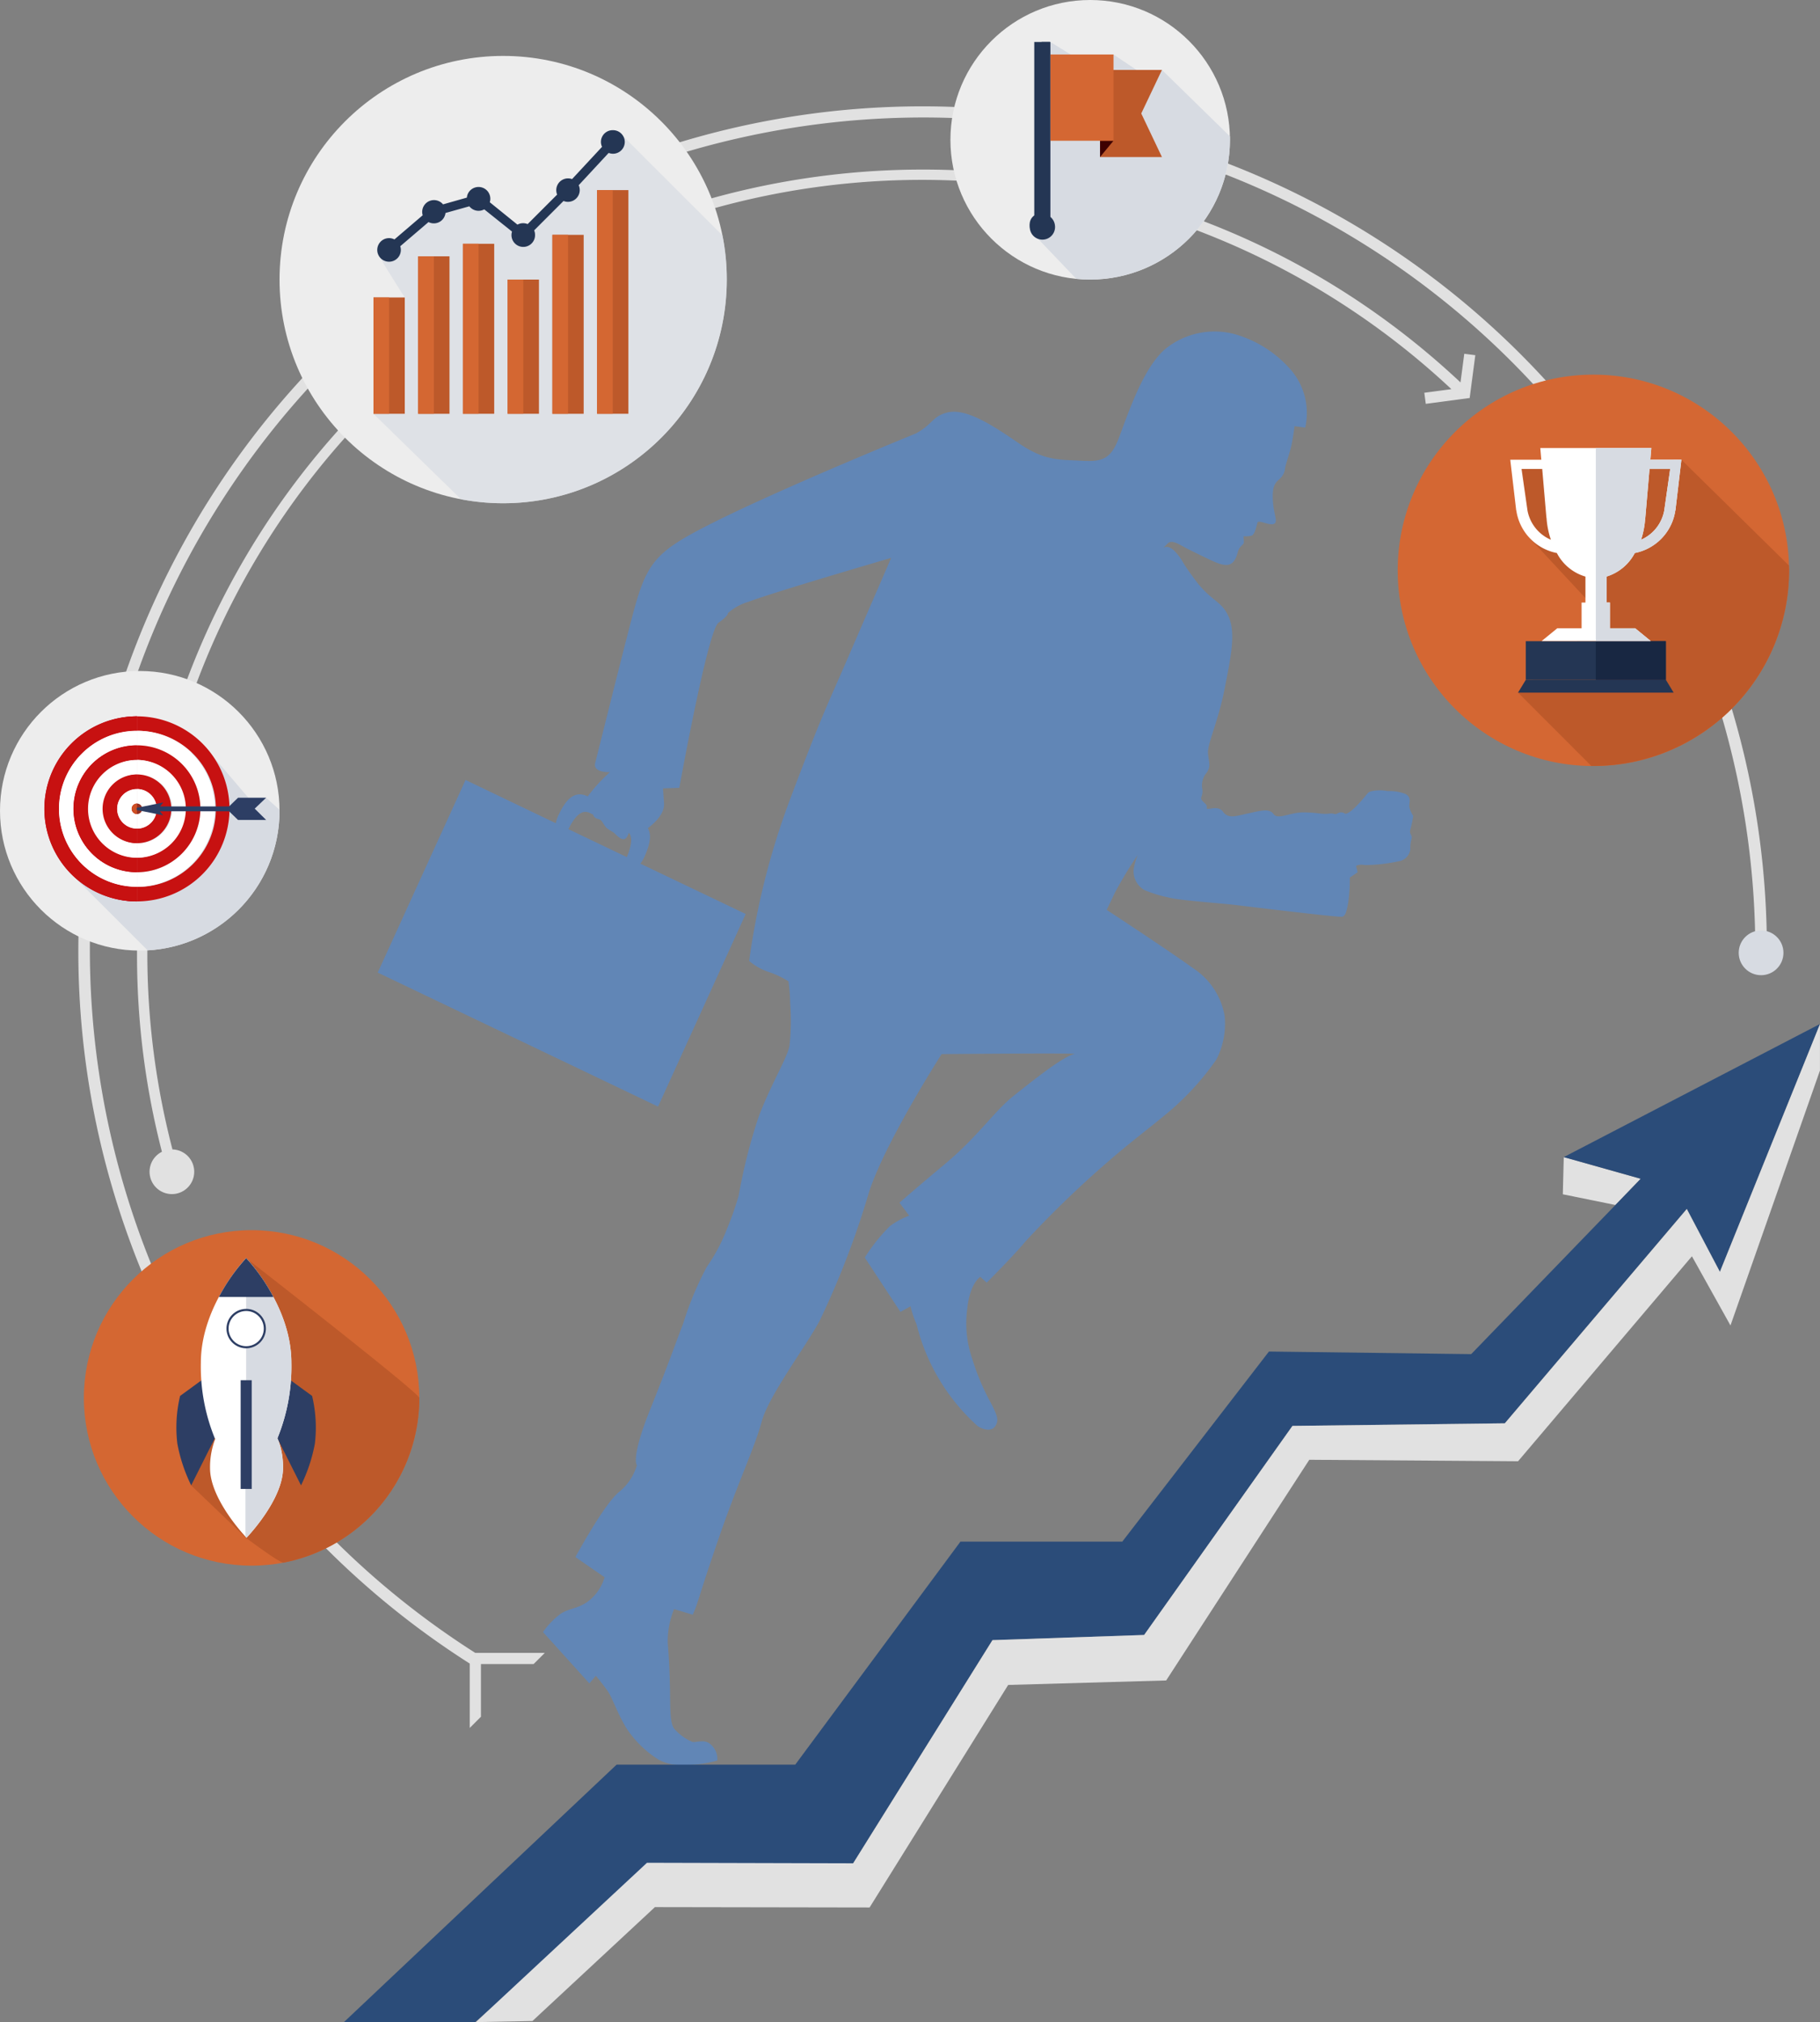
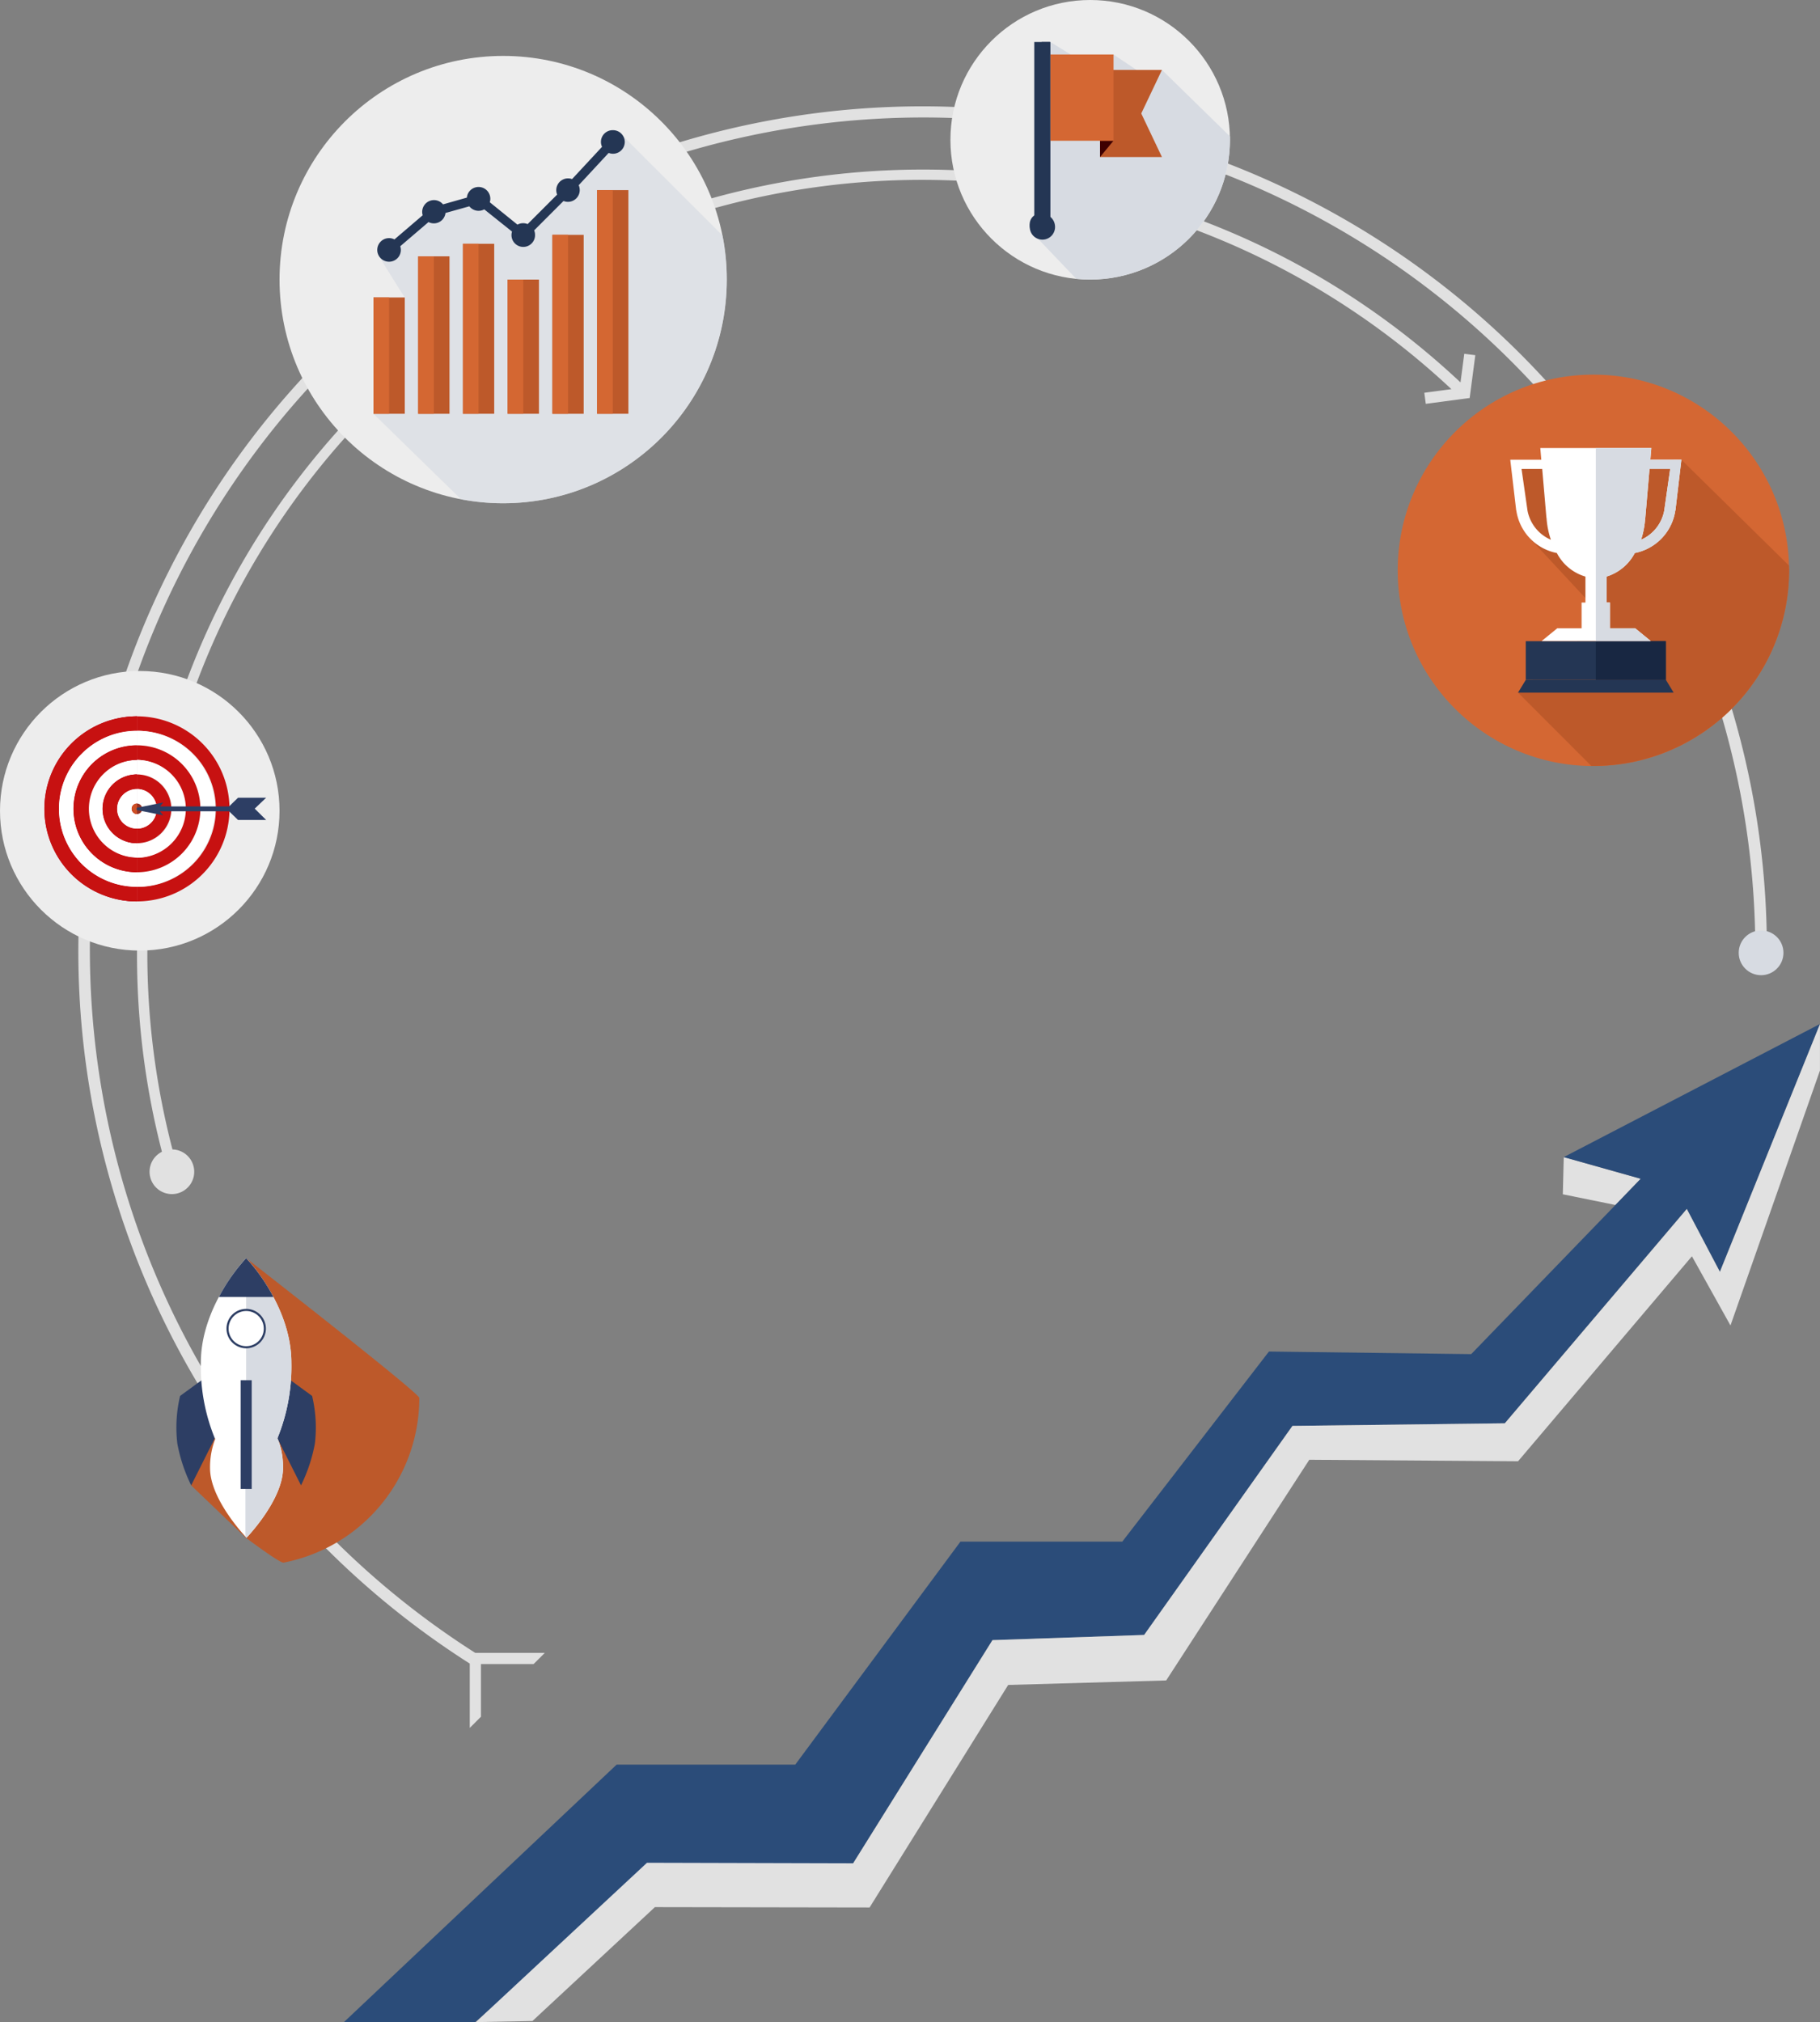
<svg xmlns="http://www.w3.org/2000/svg" viewBox="0 0 863.98 959.76">
  <rect x="0" y="0" width="863.98" height="959.76" fill="#808080" stroke="none" />
  <defs>
    <style>.cls-1{fill:#e1e1e1;}.cls-2{fill:#6186b6;}.cls-3{fill:#2b4c79;}.cls-4{fill:#d7dbe2;}.cls-5{fill:#d46732;}.cls-6{fill:#bd592a;}.cls-7{fill:#fff;}.cls-8{fill:#2d3e64;}.cls-9{fill:#8aadb2;}.cls-10{fill:#ededed;}.cls-11{fill:#b30022;}.cls-12{fill:#c71111;}.cls-13{fill:#ce5024;}.cls-14{fill:#942f21;}.cls-15{opacity:0.67;isolation:isolate;}.cls-16{fill:#243654;}.cls-17{fill:#d46733;}.cls-18{fill:#182742;}.cls-19{fill:#3e0000;}.cls-20{fill:none;}</style>
  </defs>
  <g id="Слой_2" data-name="Слой 2">
    <g id="Layer_1" data-name="Layer 1">
      <g id="Path_3212" data-name="Path 3212">
        <path class="cls-1" d="M695.11,167.92l-1.79,13.58C543.1,40.53,307,48,166.06,198.25A373,373,0,0,0,76.87,546.67a10.6,10.6,0,1,0,5-1.11C30.79,349.08,148.63,148.34,345.12,97.21A367.62,367.62,0,0,1,689,184.71l-12.86,1.71.7,5.26,20.83-2.77,2.68-20.33Z" />
      </g>
      <g id="Path_3213" data-name="Path 3213">
        <path class="cls-1" d="M807.26,295.17C721,91.3,485.75-4,281.89,82.28S-17.3,403.78,69,607.65a400.9,400.9,0,0,0,154,181.94v30.54l5.31-5.31v-25h25l5.31-5.3h-33c-184.13-117.31-238.3-361.67-121-545.8s361.67-238.3,545.8-121A395.33,395.33,0,0,1,833.27,450.8h5.49A398.31,398.31,0,0,0,807.26,295.17Z" />
      </g>
      <g id="Group_4336" data-name="Group 4336">
        <g id="Path_3214" data-name="Path 3214">
          <path class="cls-1" d="M742.34,549.21l-.45,17.64,25,5.08,12-12.44Z" />
        </g>
      </g>
      <g id="Group_4337" data-name="Group 4337">
        <g id="Path_3215" data-name="Path 3215">
-           <path class="cls-2" d="M669.58,393.45a46.88,46.88,0,0,0,1.29-6.21,13.26,13.26,0,0,1-1.81-4.11c-.37-2,1.34-4.4-1.75-6.24a21.32,21.32,0,0,0-8.73-1.42,18.47,18.47,0,0,0-7.9.16c-1.87.67-1.3,1.22-6.22,6.38s-6.07,4.11-6.07,4.11a3.13,3.13,0,0,0-3.28-.15c-1.86,1-1.37-.2-4.35.21s-5.21-.51-11.76-.6-12.36,3.71-14.42.81-6.35-1.53-12-.34-9.4,2.82-12-.77-7.93-.13-7.73-1.87-.64-1.68-2.08-3.33.44-2,0-5.47a9.29,9.29,0,0,1,2.06-7.87c2-3,1.15-4.38.65-8.95s4.7-14.92,7.75-30.32,5.48-26.75,2.08-34.61-8.27-7.31-15.88-17.52-5.34-8.64-9.11-13-6.1-2.25-6.1-2.25l2.08-2.13c2.07-2.13,6,.81,9.11,2.37s9.09,4.49,11.85,5.76c3.72,1.71,7.7,3.21,10,.78s1.94-5,3.21-6.79,2.11-1.55,2-3.27-.11-2.29-.11-2.29a13.7,13.7,0,0,0,3.56-.2c1.34-.36,2-2.23,3-6.2.38-1.66,5.69,1.53,7.82.54s-.14-4.23-.51-11.39,1.53-8.32,3.1-9.85a7.84,7.84,0,0,0,2.74-5.33c.65-3.19,2.25-7,3.12-11.39s1.34-8.4,1.34-8.4l5.09.64a31.51,31.51,0,0,0-6.72-27.27,55.47,55.47,0,0,0-24-16.21,37.07,37.07,0,0,0-36.22,6.6c-9.66,8.88-15.88,26.55-21.35,41.32-3.94,10.64-8,11.89-18.09,11.3s-17.1.26-29.52-8.25-25.1-16.86-34-14.64c-7.08,1.78-6.84,5.46-14.79,9.88-19.86,8.13-87.46,36.16-110.75,50.1-15.38,9.2-18.75,16.59-24.34,38s-16,63.41-17.28,68.28,7,4.43,7,4.43A76.46,76.46,0,0,0,279,378H279c-6.67-3.19-10.74,2.06-14.07,9.34a15.77,15.77,0,0,0-1.09,3.39L221,370.2l-41.68,91.42,133.07,63.6L354,433.81l-50-23.89a15.42,15.42,0,0,0,1.83-3.05c2.43-5.33,3.77-10.27,1.71-13.79,2.8-2.09,8.08-6.74,7.69-11.88l-.51-7,7.76-.28s13.5-74.68,18.57-78.31,4.46-4.57,4.46-4.57a25.12,25.12,0,0,1,9.73-5.38c11.12-4.17,49.8-15.6,67.8-20.86C419,274.2,409.31,296.45,402.17,313c-9.28,21.5-11.48,24.9-26.93,65.88a354.08,354.08,0,0,0-19.61,77.21,28,28,0,0,0,9.79,5.41,42.19,42.19,0,0,1,8.9,4.29,91.53,91.53,0,0,1,.8,10.59,109.29,109.29,0,0,1-.35,20.14c-1.33,6.1-8.42,17.45-14.44,33a257.67,257.67,0,0,0-9.65,37.9A150.11,150.11,0,0,1,345,583.53a84.4,84.4,0,0,1-9.48,17.79,151.74,151.74,0,0,0-11.18,26.79c-3.86,10-6.23,17.28-15.68,40.83s-6.31,26.51-6.31,26.51a25.75,25.75,0,0,1-8.64,12.83c-7.08,5.86-20.56,30.76-20.56,30.76L287,748.61A22,22,0,0,1,280.46,759c-5.22,4.61-9.62,4-14.12,6.83a36.55,36.55,0,0,0-8.56,8.81l22,24.36,3.09-3.62s3.19,3.85,5.54,7.16,4.62,10.68,9.07,17.9a50.79,50.79,0,0,0,15,14.66,21.54,21.54,0,0,0,11.36,2.61,55.6,55.6,0,0,0,16.67-2.13,9.13,9.13,0,0,0-3.11-7.59c-2.86-2.72-6.61-.79-8.79-1.23a24.3,24.3,0,0,1-8.21-5.87c-2.57-2.44-2.16-10.51-2.36-19.7S317.62,787.74,317,780a39.91,39.91,0,0,1,3-16.26l8.87,2.67,1.21-2.94c1.22-2.94,3-9.94,11.62-34.85s16.72-42,19.93-54,20.61-35.07,27.35-47.51a405.9,405.9,0,0,0,23.41-60.8c7.29-23.38,34.61-66,34.61-66s65.75-.59,63.07-.05c-5.22,1.05-18.91,11.94-28.69,19.7-9.52,7.55-16.77,19-32.18,32C434.76,564,427,570.84,427,570.84L431.6,577a36.75,36.75,0,0,0-9.2,5,84.75,84.75,0,0,0-11.88,14.88l16.93,25.79,4.78-2.65a48.86,48.86,0,0,0,2.88,8.55A95.65,95.65,0,0,0,464.27,677c2.24,1.31,6.45,3,8.43-.47,1.5-2.67.75-4.93-3.15-12.19a109,109,0,0,1-7.86-18.92,51.84,51.84,0,0,1-2.5-24.39c1.22-12,6.17-15,6.17-15l3.05,2.76s13-13,18.42-19.6a489.15,489.15,0,0,1,39.67-38.27c12.28-10.74,25.89-20.53,32.91-27.25a128.57,128.57,0,0,0,18.06-20.84,37.27,37.27,0,0,0,3.88-20.62,33.9,33.9,0,0,0-15.06-22.73c-11-8-40.93-27.62-40.93-27.62s1-2.07,3.95-8.27a196.25,196.25,0,0,1,10.83-17.85,31.11,31.11,0,0,0-1.87,6.14,10.17,10.17,0,0,0,5.17,10.64,60.41,60.41,0,0,0,11.08,3.41c5,1.44,24.14,2.67,32.37,3.66,0,0,48.58,5.92,50.19,5.54s2.08-2.13,2.94-6.78a78,78,0,0,0,.77-11.83l3.69-2.5-.74-3.07a6.5,6.5,0,0,1,4.06-.36,78.36,78.36,0,0,0,16-1.76,6.59,6.59,0,0,0,5.71-5.77,14.35,14.35,0,0,1,.57-4.92C670.53,396.08,668.77,396.08,669.58,393.45Zm-372,13.37-27.76-13.27c2.89-5.75,6.1-9.63,10.13-7.7l1.62.78c.21.86.58,1.62,2.7,2.21,1.72.47,1.74,2,3.62,4.06.71.78,3.32,2,4,2.75,2.54,2.59,4.82,4.13,6.24.6.14-.35.28-.68.42-1,1.93,2.46,1,6.72-1,11.61Z" />
-         </g>
+           </g>
      </g>
      <g id="Group_4338" data-name="Group 4338">
        <g id="Path_3216" data-name="Path 3216">
          <path class="cls-3" d="M742.34,549.2l36.53,10.28-12,12.44-68.48,70.8-96-1.24-69.63,90.24H455.93L377.52,837.55h-84.8L163.29,959.74h62.3c.46,0,81.53-73,81.53-73L405,884.38l66.15-105.89,72-2.46,70.41-99.26,100.82-1.24,86.36-101.72,15.71,29.84L864,486Z" />
        </g>
      </g>
      <g id="Group_4339" data-name="Group 4339">
        <g id="Path_3217" data-name="Path 3217">
          <path class="cls-1" d="M816.46,603.66l-15.71-29.84L714.36,675.55l-100.82,1.23L543.13,776l-72,2.46L405,884.39l-97.86-.26-81.27,75.63,26.88-.51,58.15-54.07,101.91.17L478.6,799.73l75-2.13,67.94-104.74,99.11.7,82.53-97.29,18.3,32.84,42.48-121V486.08Z" />
        </g>
      </g>
      <g id="Group_4340" data-name="Group 4340">
        <g id="Ellipse_164" data-name="Ellipse 164">
          <circle class="cls-4" cx="836.01" cy="452.24" r="10.62" />
        </g>
      </g>
      <g id="Group_4341" data-name="Group 4341">
        <g id="Ellipse_165" data-name="Ellipse 165">
-           <circle class="cls-5" cx="119.43" cy="663.5" r="79.62" />
-         </g>
+           </g>
      </g>
      <g id="Group_4342" data-name="Group 4342">
        <g id="Path_3218" data-name="Path 3218">
          <path class="cls-6" d="M199.05,663.5c0-2.38-82.2-66.35-82.2-66.35l-3.53,21.32-9,9.53-13.6,77,26,24.86S132.87,742,134.6,741.68A79.64,79.64,0,0,0,199.05,663.5Z" />
        </g>
      </g>
      <g id="Group_4343" data-name="Group 4343">
        <g id="Path_3219" data-name="Path 3219">
          <path class="cls-7" d="M128.79,676.84a11.64,11.64,0,0,0-11.53-7.25h-.46a12.67,12.67,0,0,0-12.88,9.46,37.43,37.43,0,0,0-4.21,17.82c0,15.07,17.32,33,17.32,33s17.32-17.91,17.32-33A35.9,35.9,0,0,0,128.79,676.84Z" />
        </g>
      </g>
      <g id="Group_4344" data-name="Group 4344">
        <g id="Path_3220" data-name="Path 3220">
          <path class="cls-8" d="M148.16,662.56l-4.73-3.46h0l-5.48-4-6.21.07v27.62l3.72,7.41h0L142.9,705a76.67,76.67,0,0,0,6.58-19.83A64.68,64.68,0,0,0,148.16,662.56Z" />
        </g>
      </g>
      <g id="Group_4345" data-name="Group 4345">
        <g id="Path_3221" data-name="Path 3221">
          <path class="cls-8" d="M95.71,655.09l-10.22,7.47a64.81,64.81,0,0,0-1.31,22.59A76.67,76.67,0,0,0,90.76,705l7.43-14.81h0l3.72-7.41V655.14Z" />
        </g>
      </g>
      <g id="Group_4346" data-name="Group 4346">
        <g id="Path_3222" data-name="Path 3222">
          <path class="cls-7" d="M131.63,682.79a89.83,89.83,0,0,0,6.68-36c0-27.44-21.48-49.64-21.48-49.64S95.35,619.38,95.35,646.8a89.83,89.83,0,0,0,6.68,36Z" />
        </g>
      </g>
      <g id="Group_4347" data-name="Group 4347">
        <g id="Path_3223" data-name="Path 3223">
          <path class="cls-4" d="M116.85,597.15h0v85.63h14.8a90,90,0,0,0,6.69-36C138.34,619.38,116.85,597.15,116.85,597.15Z" />
        </g>
      </g>
      <g id="Group_4348" data-name="Group 4348">
        <g id="Path_3224" data-name="Path 3224">
          <path class="cls-9" d="M124.66,629.22a7.89,7.89,0,1,1-8.92-6.69,6.91,6.91,0,0,1,1.11-.08A7.36,7.36,0,0,1,124.66,629.22Z" />
        </g>
      </g>
      <g id="Group_4349" data-name="Group 4349">
        <g id="Path_3225" data-name="Path 3225">
          <path class="cls-8" d="M116.85,597.15a90.22,90.22,0,0,0-12.94,18.43h25.88A89.83,89.83,0,0,0,116.85,597.15Z" />
        </g>
      </g>
      <g id="Group_4351" data-name="Group 4351">
        <g id="Path_3227" data-name="Path 3227">
          <path class="cls-7" d="M125.72,630.59a8.85,8.85,0,1,1-8.85-8.84h0A8.84,8.84,0,0,1,125.72,630.59Z" />
          <path class="cls-8" d="M116.87,639.94a9.35,9.35,0,1,1,9.35-9.34A9.36,9.36,0,0,1,116.87,639.94Zm0-17.69a8.35,8.35,0,1,0,8.35,8.35A8.36,8.36,0,0,0,116.87,622.25Z" />
        </g>
      </g>
      <g id="Group_4352" data-name="Group 4352">
        <g id="Ellipse_166" data-name="Ellipse 166">
          <circle class="cls-10" cx="66.35" cy="384.83" r="66.35" />
        </g>
      </g>
      <g id="Group_4353" data-name="Group 4353">
        <g id="Path_3228" data-name="Path 3228">
-           <path class="cls-4" d="M33.57,414.54,70.1,451.07a66.32,66.32,0,0,0,62.58-66.73l-6.36-5.7-7.12,1.52L95.58,352.5Z" />
-         </g>
+           </g>
      </g>
      <g id="Group_4354" data-name="Group 4354">
        <g id="Path_3229" data-name="Path 3229">
          <path class="cls-11" d="M65,381.42h0a2.49,2.49,0,1,0,0,5h0Z" />
        </g>
      </g>
      <g id="Group_4355" data-name="Group 4355">
        <g id="Path_3230" data-name="Path 3230">
-           <path class="cls-11" d="M65,374.51a9.4,9.4,0,1,0,0,18.8Z" />
-         </g>
+           </g>
      </g>
      <g id="Group_4356" data-name="Group 4356">
        <g id="Path_3231" data-name="Path 3231">
          <path class="cls-11" d="M65,367.6a16.31,16.31,0,0,0,0,32.61Z" />
        </g>
      </g>
      <g id="Group_4357" data-name="Group 4357">
        <g id="Path_3232" data-name="Path 3232">
          <path class="cls-11" d="M65,360.69h0a23.22,23.22,0,0,0-.11,46.43H65Z" />
        </g>
      </g>
      <g id="Group_4358" data-name="Group 4358">
        <g id="Path_3233" data-name="Path 3233">
          <path class="cls-11" d="M34.88,383.9A30.13,30.13,0,0,0,65,414h0V353.78A30.13,30.13,0,0,0,34.88,383.9Z" />
        </g>
      </g>
      <g id="Group_4359" data-name="Group 4359">
        <g id="Path_3234" data-name="Path 3234">
          <path class="cls-11" d="M65,346.87h0a37,37,0,0,0,0,74.06h0Z" />
        </g>
      </g>
      <g id="Group_4360" data-name="Group 4360">
        <g id="Path_3235" data-name="Path 3235">
          <path class="cls-11" d="M65,340h0a43.94,43.94,0,0,0,0,87.87h0Z" />
        </g>
      </g>
      <g id="Group_4361" data-name="Group 4361">
        <g id="Path_3236" data-name="Path 3236">
          <path class="cls-11" d="M21.07,383.91A43.93,43.93,0,0,0,65,427.84h0v-6.9h0a37,37,0,0,1,0-74.06h0V340h0A43.94,43.94,0,0,0,21.07,383.91Z" />
        </g>
      </g>
      <g id="Group_4362" data-name="Group 4362">
        <g id="Path_3237" data-name="Path 3237">
          <path class="cls-7" d="M28,383.91a37,37,0,0,0,37,37h0V414h0a30.12,30.12,0,0,1,0-60.24h0v-6.91h0a37,37,0,0,0-37,37Z" />
        </g>
      </g>
      <g id="Group_4363" data-name="Group 4363">
        <g id="Path_3238" data-name="Path 3238">
          <path class="cls-11" d="M34.88,383.9A30.13,30.13,0,0,0,65,414h0v-6.91h0a23.22,23.22,0,0,1-.11-46.43H65v-6.9h0A30.12,30.12,0,0,0,34.88,383.9Z" />
        </g>
      </g>
      <g id="Group_4364" data-name="Group 4364">
        <g id="Path_3239" data-name="Path 3239">
          <path class="cls-7" d="M41.79,383.91A23.21,23.21,0,0,0,65,407.12h0v-6.9a16.31,16.31,0,0,1,0-32.61V360.7h0A23.21,23.21,0,0,0,41.79,383.91Z" />
        </g>
      </g>
      <g id="Group_4365" data-name="Group 4365">
        <g id="Path_3240" data-name="Path 3240">
          <path class="cls-11" d="M48.7,383.91A16.3,16.3,0,0,0,65,400.21h0V393.3a9.4,9.4,0,1,1,0-18.8h0v-6.91A16.31,16.31,0,0,0,48.7,383.9Z" />
        </g>
      </g>
      <g id="Group_4366" data-name="Group 4366">
        <g id="Path_3241" data-name="Path 3241">
          <path class="cls-7" d="M55.61,383.9A9.38,9.38,0,0,0,65,393.29v-6.9h0a2.49,2.49,0,0,1,0-5h0V374.5A9.4,9.4,0,0,0,55.61,383.9Z" />
        </g>
      </g>
      <g id="Group_4367" data-name="Group 4367">
        <g id="Path_3242" data-name="Path 3242">
          <path class="cls-11" d="M62.51,383.9A2.5,2.5,0,0,0,65,386.39h0v-5h0a2.49,2.49,0,0,0-2.49,2.49Z" />
        </g>
      </g>
      <g id="Group_4368" data-name="Group 4368">
        <g id="Path_3243" data-name="Path 3243">
          <path class="cls-12" d="M21.07,383.91A43.93,43.93,0,0,0,65,427.84h0v-6.9h0a37,37,0,0,1,0-74.06h0V340h0A43.94,43.94,0,0,0,21.07,383.91Z" />
        </g>
      </g>
      <g id="Group_4369" data-name="Group 4369">
        <g id="Path_3244" data-name="Path 3244">
          <path class="cls-7" d="M28,383.91a37,37,0,0,0,37,37h0V414h0a30.12,30.12,0,0,1,0-60.24h0v-6.91h0a37,37,0,0,0-37,37Z" />
        </g>
      </g>
      <g id="Group_4370" data-name="Group 4370">
        <g id="Path_3245" data-name="Path 3245">
          <path class="cls-12" d="M34.88,383.9A30.13,30.13,0,0,0,65,414h0v-6.91h0a23.22,23.22,0,0,1-.11-46.43H65v-6.9h0A30.12,30.12,0,0,0,34.88,383.9Z" />
        </g>
      </g>
      <g id="Group_4371" data-name="Group 4371">
        <g id="Path_3246" data-name="Path 3246">
-           <path class="cls-7" d="M41.79,383.91A23.21,23.21,0,0,0,65,407.12h0v-6.9a16.31,16.31,0,0,1,0-32.61V360.7h0A23.21,23.21,0,0,0,41.79,383.91Z" />
-         </g>
+           </g>
      </g>
      <g id="Group_4372" data-name="Group 4372">
        <g id="Path_3247" data-name="Path 3247">
          <path class="cls-12" d="M48.7,383.91A16.3,16.3,0,0,0,65,400.21h0V393.3a9.4,9.4,0,1,1,0-18.8h0v-6.91A16.31,16.31,0,0,0,48.7,383.9Z" />
        </g>
      </g>
      <g id="Group_4373" data-name="Group 4373">
        <g id="Path_3248" data-name="Path 3248">
          <path class="cls-7" d="M55.61,383.9A9.38,9.38,0,0,0,65,393.29v-6.9h0a2.49,2.49,0,0,1,0-5h0V374.5A9.4,9.4,0,0,0,55.61,383.9Z" />
        </g>
      </g>
      <g id="Group_4374" data-name="Group 4374">
        <g id="Path_3249" data-name="Path 3249">
          <path class="cls-13" d="M62.51,383.9A2.5,2.5,0,0,0,65,386.39h0v-5h0a2.49,2.49,0,0,0-2.49,2.49Z" />
        </g>
      </g>
      <g id="Group_4375" data-name="Group 4375">
        <g id="Path_3250" data-name="Path 3250">
          <path class="cls-12" d="M108.94,383.91A43.93,43.93,0,0,1,65,427.84h0v-6.9h0a37,37,0,1,0,.88-74.06H65V340h0A43.94,43.94,0,0,1,108.94,383.91Z" />
        </g>
      </g>
      <g id="Group_4376" data-name="Group 4376">
        <g id="Path_3251" data-name="Path 3251">
          <path class="cls-7" d="M102,383.91a37,37,0,0,1-37,37h0V414h0a30.12,30.12,0,1,0,0-60.24h0v-6.91h0a37,37,0,0,1,37,37Z" />
        </g>
      </g>
      <g id="Group_4377" data-name="Group 4377">
        <g id="Path_3252" data-name="Path 3252">
          <path class="cls-12" d="M95.12,383.9A30.12,30.12,0,0,1,65,414h0v-6.91h0a23.22,23.22,0,0,0,.12-46.43H65v-6.9h0A30.11,30.11,0,0,1,95.12,383.9Z" />
        </g>
      </g>
      <g id="Group_4378" data-name="Group 4378">
        <g id="Path_3253" data-name="Path 3253">
          <path class="cls-7" d="M88.22,383.91A23.22,23.22,0,0,1,65,407.12h0v-6.9a16.31,16.31,0,1,0,0-32.61V360.7h0A23.22,23.22,0,0,1,88.22,383.91Z" />
        </g>
      </g>
      <g id="Group_4379" data-name="Group 4379">
        <g id="Path_3254" data-name="Path 3254">
          <path class="cls-12" d="M81.31,383.91A16.3,16.3,0,0,1,65,400.21h0V393.3a9.4,9.4,0,1,0,0-18.8v-6.91A16.31,16.31,0,0,1,81.31,383.9Z" />
        </g>
      </g>
      <g id="Group_4380" data-name="Group 4380">
        <g id="Path_3255" data-name="Path 3255">
          <path class="cls-7" d="M74.4,383.9a9.39,9.39,0,0,1-9.4,9.39v-6.9h0a2.49,2.49,0,1,0,0-5h0V374.5A9.4,9.4,0,0,1,74.4,383.9Z" />
        </g>
      </g>
      <g id="Group_4381" data-name="Group 4381">
        <g id="Path_3256" data-name="Path 3256">
          <path class="cls-14" d="M67.5,383.9A2.5,2.5,0,0,1,65,386.39h0v-5h0A2.5,2.5,0,0,1,67.5,383.9Z" />
        </g>
      </g>
      <g id="Group_4382" data-name="Group 4382">
        <g id="Path_3257" data-name="Path 3257">
          <path class="cls-8" d="M120.92,383.81l5.42-5.18H113l-4.25,4.12H76l1.53-1.88-12.65,2.57v1L77.48,387l-1.58-1.94h32.84l4.25,4.12h13.35Z" />
        </g>
      </g>
      <g id="Group_4383" data-name="Group 4383">
        <g id="Ellipse_167" data-name="Ellipse 167">
          <circle class="cls-10" cx="238.86" cy="132.7" r="106.16" />
        </g>
      </g>
      <g id="Group_4384" data-name="Group 4384">
        <g id="Path_3258" data-name="Path 3258" class="cls-15">
          <path class="cls-4" d="M345,132.7A105.67,105.67,0,0,0,343,111.79L294.55,63.37c-2.88-.57-45.36,47.33-45.36,47.33s-25.73-16.1-27.57-16.22l-42.47,25.11c.1,1.53,13,21.61,13,21.61s-15.41,52.35-14.86,55.2L218.9,237A106.21,106.21,0,0,0,345,132.7Z" />
        </g>
      </g>
      <g id="Group_4385" data-name="Group 4385">
        <g id="Rectangle_2741" data-name="Rectangle 2741">
          <rect class="cls-6" x="177.29" y="141.19" width="14.86" height="55.2" />
        </g>
      </g>
      <g id="Group_4386" data-name="Group 4386">
        <g id="Rectangle_2742" data-name="Rectangle 2742">
          <rect class="cls-5" x="177.29" y="141.19" width="7.43" height="55.2" />
        </g>
      </g>
      <g id="Group_4387" data-name="Group 4387">
        <g id="Rectangle_2743" data-name="Rectangle 2743">
          <rect class="cls-6" x="198.52" y="121.66" width="14.86" height="74.74" />
        </g>
      </g>
      <g id="Group_4388" data-name="Group 4388">
        <g id="Rectangle_2744" data-name="Rectangle 2744">
          <rect class="cls-5" x="198.52" y="121.66" width="7.43" height="74.74" />
        </g>
      </g>
      <g id="Group_4389" data-name="Group 4389">
        <g id="Rectangle_2745" data-name="Rectangle 2745">
          <rect class="cls-6" x="219.75" y="115.71" width="14.86" height="80.68" />
        </g>
      </g>
      <g id="Group_4390" data-name="Group 4390">
        <g id="Rectangle_2746" data-name="Rectangle 2746">
          <rect class="cls-5" x="219.75" y="115.71" width="7.43" height="80.68" />
        </g>
      </g>
      <g id="Group_4391" data-name="Group 4391">
        <g id="Rectangle_2747" data-name="Rectangle 2747">
          <rect class="cls-6" x="240.99" y="132.7" width="14.86" height="63.69" />
        </g>
      </g>
      <g id="Group_4392" data-name="Group 4392">
        <g id="Rectangle_2748" data-name="Rectangle 2748">
          <rect class="cls-5" x="240.99" y="132.7" width="7.43" height="63.69" />
        </g>
      </g>
      <g id="Group_4393" data-name="Group 4393">
        <g id="Rectangle_2749" data-name="Rectangle 2749">
          <rect class="cls-6" x="262.22" y="111.47" width="14.86" height="84.93" />
        </g>
      </g>
      <g id="Group_4394" data-name="Group 4394">
        <g id="Rectangle_2750" data-name="Rectangle 2750">
          <rect class="cls-5" x="262.22" y="111.47" width="7.43" height="84.93" />
        </g>
      </g>
      <g id="Group_4395" data-name="Group 4395">
        <g id="Rectangle_2751" data-name="Rectangle 2751">
          <rect class="cls-6" x="283.45" y="90.23" width="14.86" height="106.16" />
        </g>
      </g>
      <g id="Group_4396" data-name="Group 4396">
        <g id="Rectangle_2752" data-name="Rectangle 2752">
          <rect class="cls-5" x="283.45" y="90.23" width="7.43" height="106.16" />
        </g>
      </g>
      <g id="Group_4397" data-name="Group 4397">
        <g id="Path_3259" data-name="Path 3259">
          <path class="cls-16" d="M290.88,61.79a5.55,5.55,0,0,0-5.08,7.9L271.57,85a5.59,5.59,0,0,0-7.09,7.36l-14,14a5.6,5.6,0,0,0-4.84.26L232.51,96a5.59,5.59,0,0,0-10.62-3.49,6.06,6.06,0,0,0-.26,1.28L210.32,97a5.59,5.59,0,0,0-9.66,5.17l-13.41,11.47a5.6,5.6,0,1,0,2.76,3.23l13.41-11.47a5.55,5.55,0,0,0,8.06-4.31l11.32-3.17a5.57,5.57,0,0,0,7.08,1.45l13.19,10.55a5.59,5.59,0,0,0,10.67,3.36,5.48,5.48,0,0,0,.25-1.8,5.64,5.64,0,0,0-.42-2.15l13.94-13.94a5.59,5.59,0,0,0,7.2-7.48l14.23-15.33a5.59,5.59,0,1,0,4.11-10.4,5.7,5.7,0,0,0-2.16-.39Z" />
        </g>
      </g>
      <g id="Group_4398" data-name="Group 4398">
        <g id="Ellipse_168" data-name="Ellipse 168">
          <circle class="cls-17" cx="756.4" cy="270.71" r="92.89" />
        </g>
      </g>
      <g id="Group_4399" data-name="Group 4399">
        <g id="Path_3260" data-name="Path 3260">
          <path class="cls-6" d="M849.25,268.43l-51.06-50.22-16,1.41L771.89,214l-23.62,8.37-31.35-4.2,8.46,36.39,35.9,38.63-40.66,35.53,34.81,34.82h1a92.89,92.89,0,0,0,92.89-92.89C849.28,270,849.27,269.19,849.25,268.43Z" />
        </g>
      </g>
      <g id="Group_4400" data-name="Group 4400">
        <g id="Rectangle_2753" data-name="Rectangle 2753">
          <rect class="cls-16" x="724.3" y="304.33" width="66.5" height="18.33" />
        </g>
      </g>
      <g id="Group_4401" data-name="Group 4401">
        <g id="Path_3261" data-name="Path 3261">
          <path class="cls-16" d="M790.82,322.66h-66.5l-3.7,6.1h73.89Z" />
        </g>
      </g>
      <g id="Group_4402" data-name="Group 4402">
        <g id="Path_3262" data-name="Path 3262">
          <path class="cls-7" d="M783.44,218.21l.47-5.56H731.2l.48,5.56H716.94l2.83,24.09h.05a24.15,24.15,0,0,0,19.24,20.19,22.39,22.39,0,0,0,13.57,11.18V286H750.8V298.2H739.26l-7.43,6.07h51.84l-7.42-6.07h-12V286h-1.53V273.62a22.61,22.61,0,0,0,13.34-11.15,24.14,24.14,0,0,0,19.24-20.19h.05l2.83-24.09Zm-58.31,24.15h0l-2.83-19.77h9.81l2,23.19h.05a40.15,40.15,0,0,0,2.07,10.41A18.85,18.85,0,0,1,725.13,242.36Zm64.9,0h0a18.89,18.89,0,0,1-11,13.83A40.57,40.57,0,0,0,781,245.78h.05l2-23.19h9.81Z" />
        </g>
      </g>
      <g id="Group_4403" data-name="Group 4403">
        <g id="Rectangle_2754" data-name="Rectangle 2754">
          <rect class="cls-18" x="757.56" y="304.33" width="33.25" height="18.33" />
        </g>
      </g>
      <g id="Group_4404" data-name="Group 4404">
        <g id="Path_3263" data-name="Path 3263">
          <path class="cls-4" d="M783.44,218.21l.47-5.56H757.56v91.64h26.1l-7.42-6.07h-12V286h-1.52V273.64a22.67,22.67,0,0,0,13.34-11.15,24.18,24.18,0,0,0,19.24-20.2h.05l2.84-24.09Zm6.6,24.15h0a18.85,18.85,0,0,1-11,13.83A40.15,40.15,0,0,0,781,245.78h.05l2-23.19h9.81Z" />
        </g>
      </g>
      <g id="Group_4405" data-name="Group 4405">
        <g id="Ellipse_169" data-name="Ellipse 169">
          <circle class="cls-10" cx="517.53" cy="66.35" r="66.35" />
        </g>
      </g>
      <g id="Group_4406" data-name="Group 4406">
        <g id="Path_3264" data-name="Path 3264">
          <path class="cls-4" d="M551.59,33.18,542,34.85l-13.44-9-13.81,4.05-16.15-10-8.27,90.87,20.58,21.57a65.4,65.4,0,0,0,6.6.33,66.35,66.35,0,0,0,66.35-66.35h0V64.72Z" />
        </g>
      </g>
      <g id="Group_4407" data-name="Group 4407">
        <g id="Path_3265" data-name="Path 3265">
          <path class="cls-6" d="M551.59,74.53H522.2V33.19h29.39l-9.82,20.67Z" />
        </g>
      </g>
      <g id="Group_4408" data-name="Group 4408">
        <g id="Path_3266" data-name="Path 3266">
          <path class="cls-19" d="M528.6,66.8h-6.4v7.73Z" />
        </g>
      </g>
      <g id="Group_4409" data-name="Group 4409">
        <g id="Rectangle_2755" data-name="Rectangle 2755">
          <rect class="cls-16" x="490.98" y="19.93" width="7.41" height="88.65" />
        </g>
      </g>
      <g id="Group_4410" data-name="Group 4410">
        <g id="Rectangle_2756" data-name="Rectangle 2756">
          <rect class="cls-16" x="494.46" y="19.93" width="4.17" height="88.65" />
        </g>
      </g>
      <g id="Group_4411" data-name="Group 4411">
        <g id="Rectangle_2757" data-name="Rectangle 2757">
          <rect class="cls-17" x="498.66" y="25.87" width="29.94" height="40.94" />
        </g>
      </g>
      <g id="Group_4412" data-name="Group 4412">
        <g id="Path_3267" data-name="Path 3267">
          <path class="cls-16" d="M500.78,106.86a6,6,0,1,1-11.91.35v-.35a6,6,0,0,1,11.91,0Z" />
        </g>
      </g>
      <g id="Group_4413" data-name="Group 4413">
        <g id="Path_3268" data-name="Path 3268">
          <path class="cls-16" d="M494.83,112.82a6,6,0,0,1-6-5.94,5.07,5.07,0,0,1,4.62-5.5,4.24,4.24,0,0,1,.62,0C498.29,101.57,498.11,112.82,494.83,112.82Z" />
        </g>
      </g>
      <path class="cls-20" d="M116.55,669.59a12.67,12.67,0,0,0-12.63,9.46,37.43,37.43,0,0,0-4.21,17.82c0,13.57,14.05,29.45,16.84,32.46Z" />
      <path class="cls-4" d="M117,729.85s17.32-17.91,17.32-33a35.9,35.9,0,0,0-5.56-20,11.64,11.64,0,0,0-11.53-7.25h-.71v59.74C116.85,729.67,117,729.85,117,729.85Z" />
      <g id="Group_4350" data-name="Group 4350">
        <g id="Path_3226" data-name="Path 3226">
          <path class="cls-8" d="M116.89,655.09h-2.65V706.7h5.25V655.09Z" />
        </g>
      </g>
    </g>
  </g>
</svg>